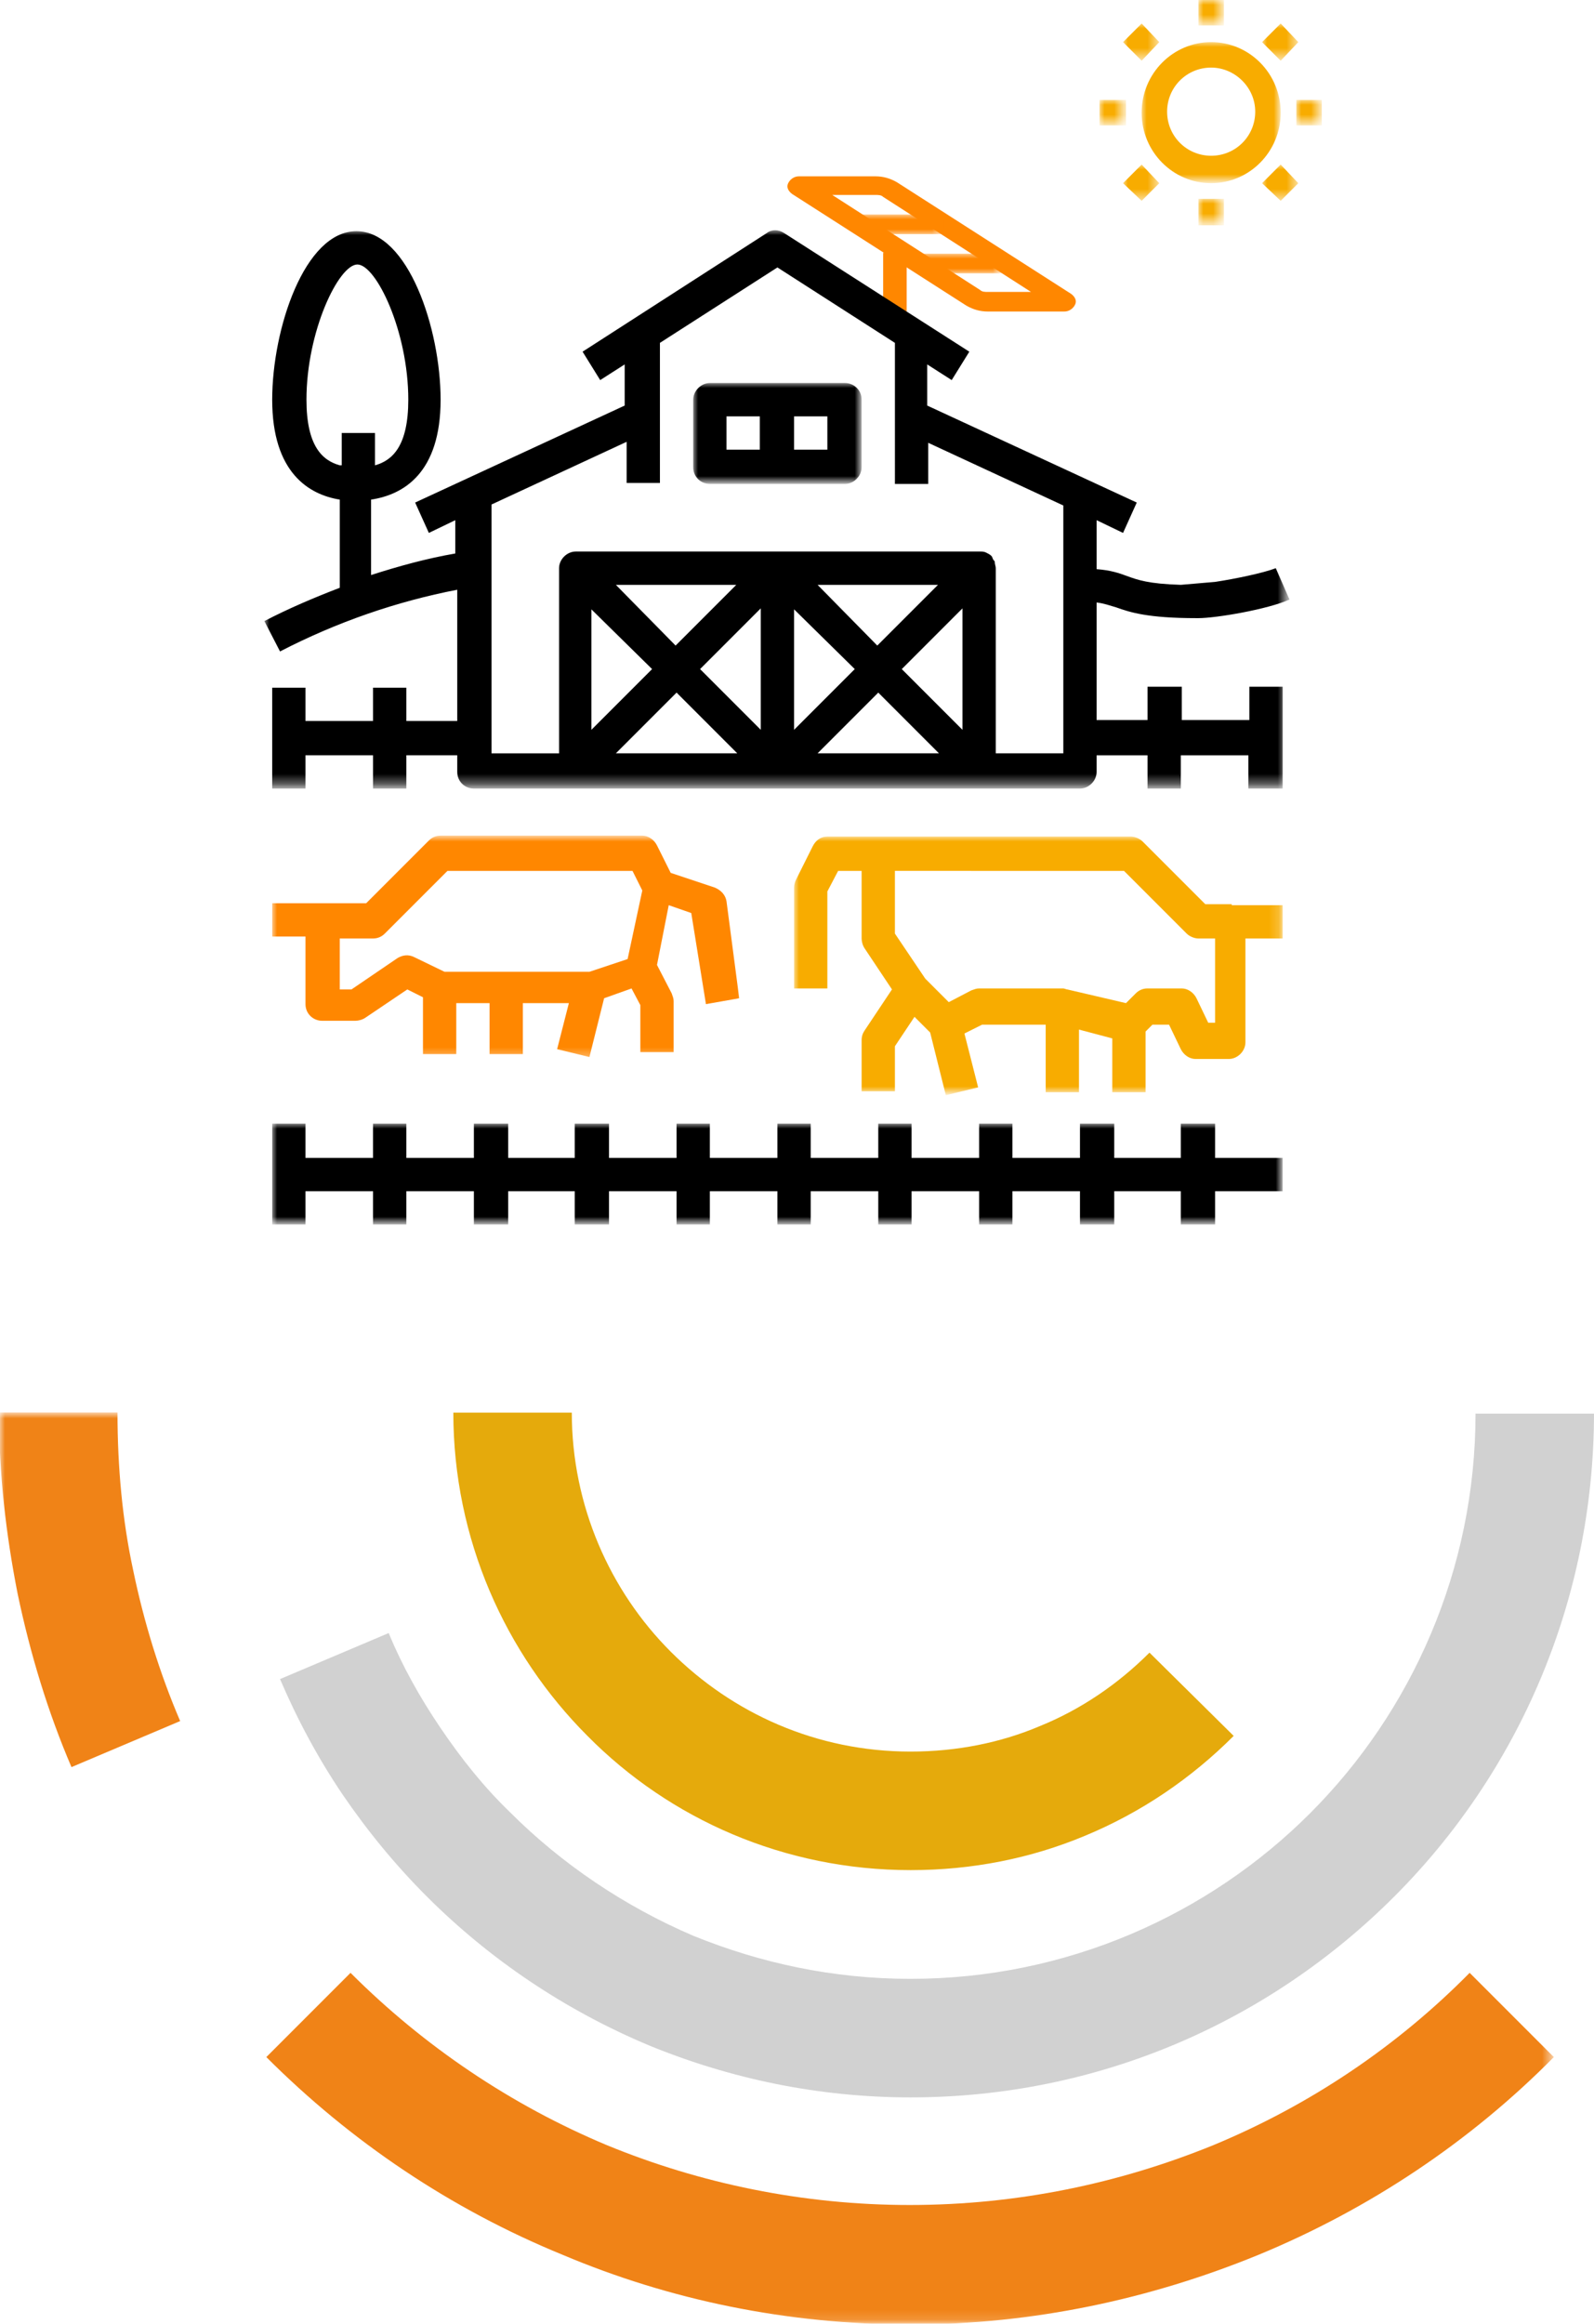
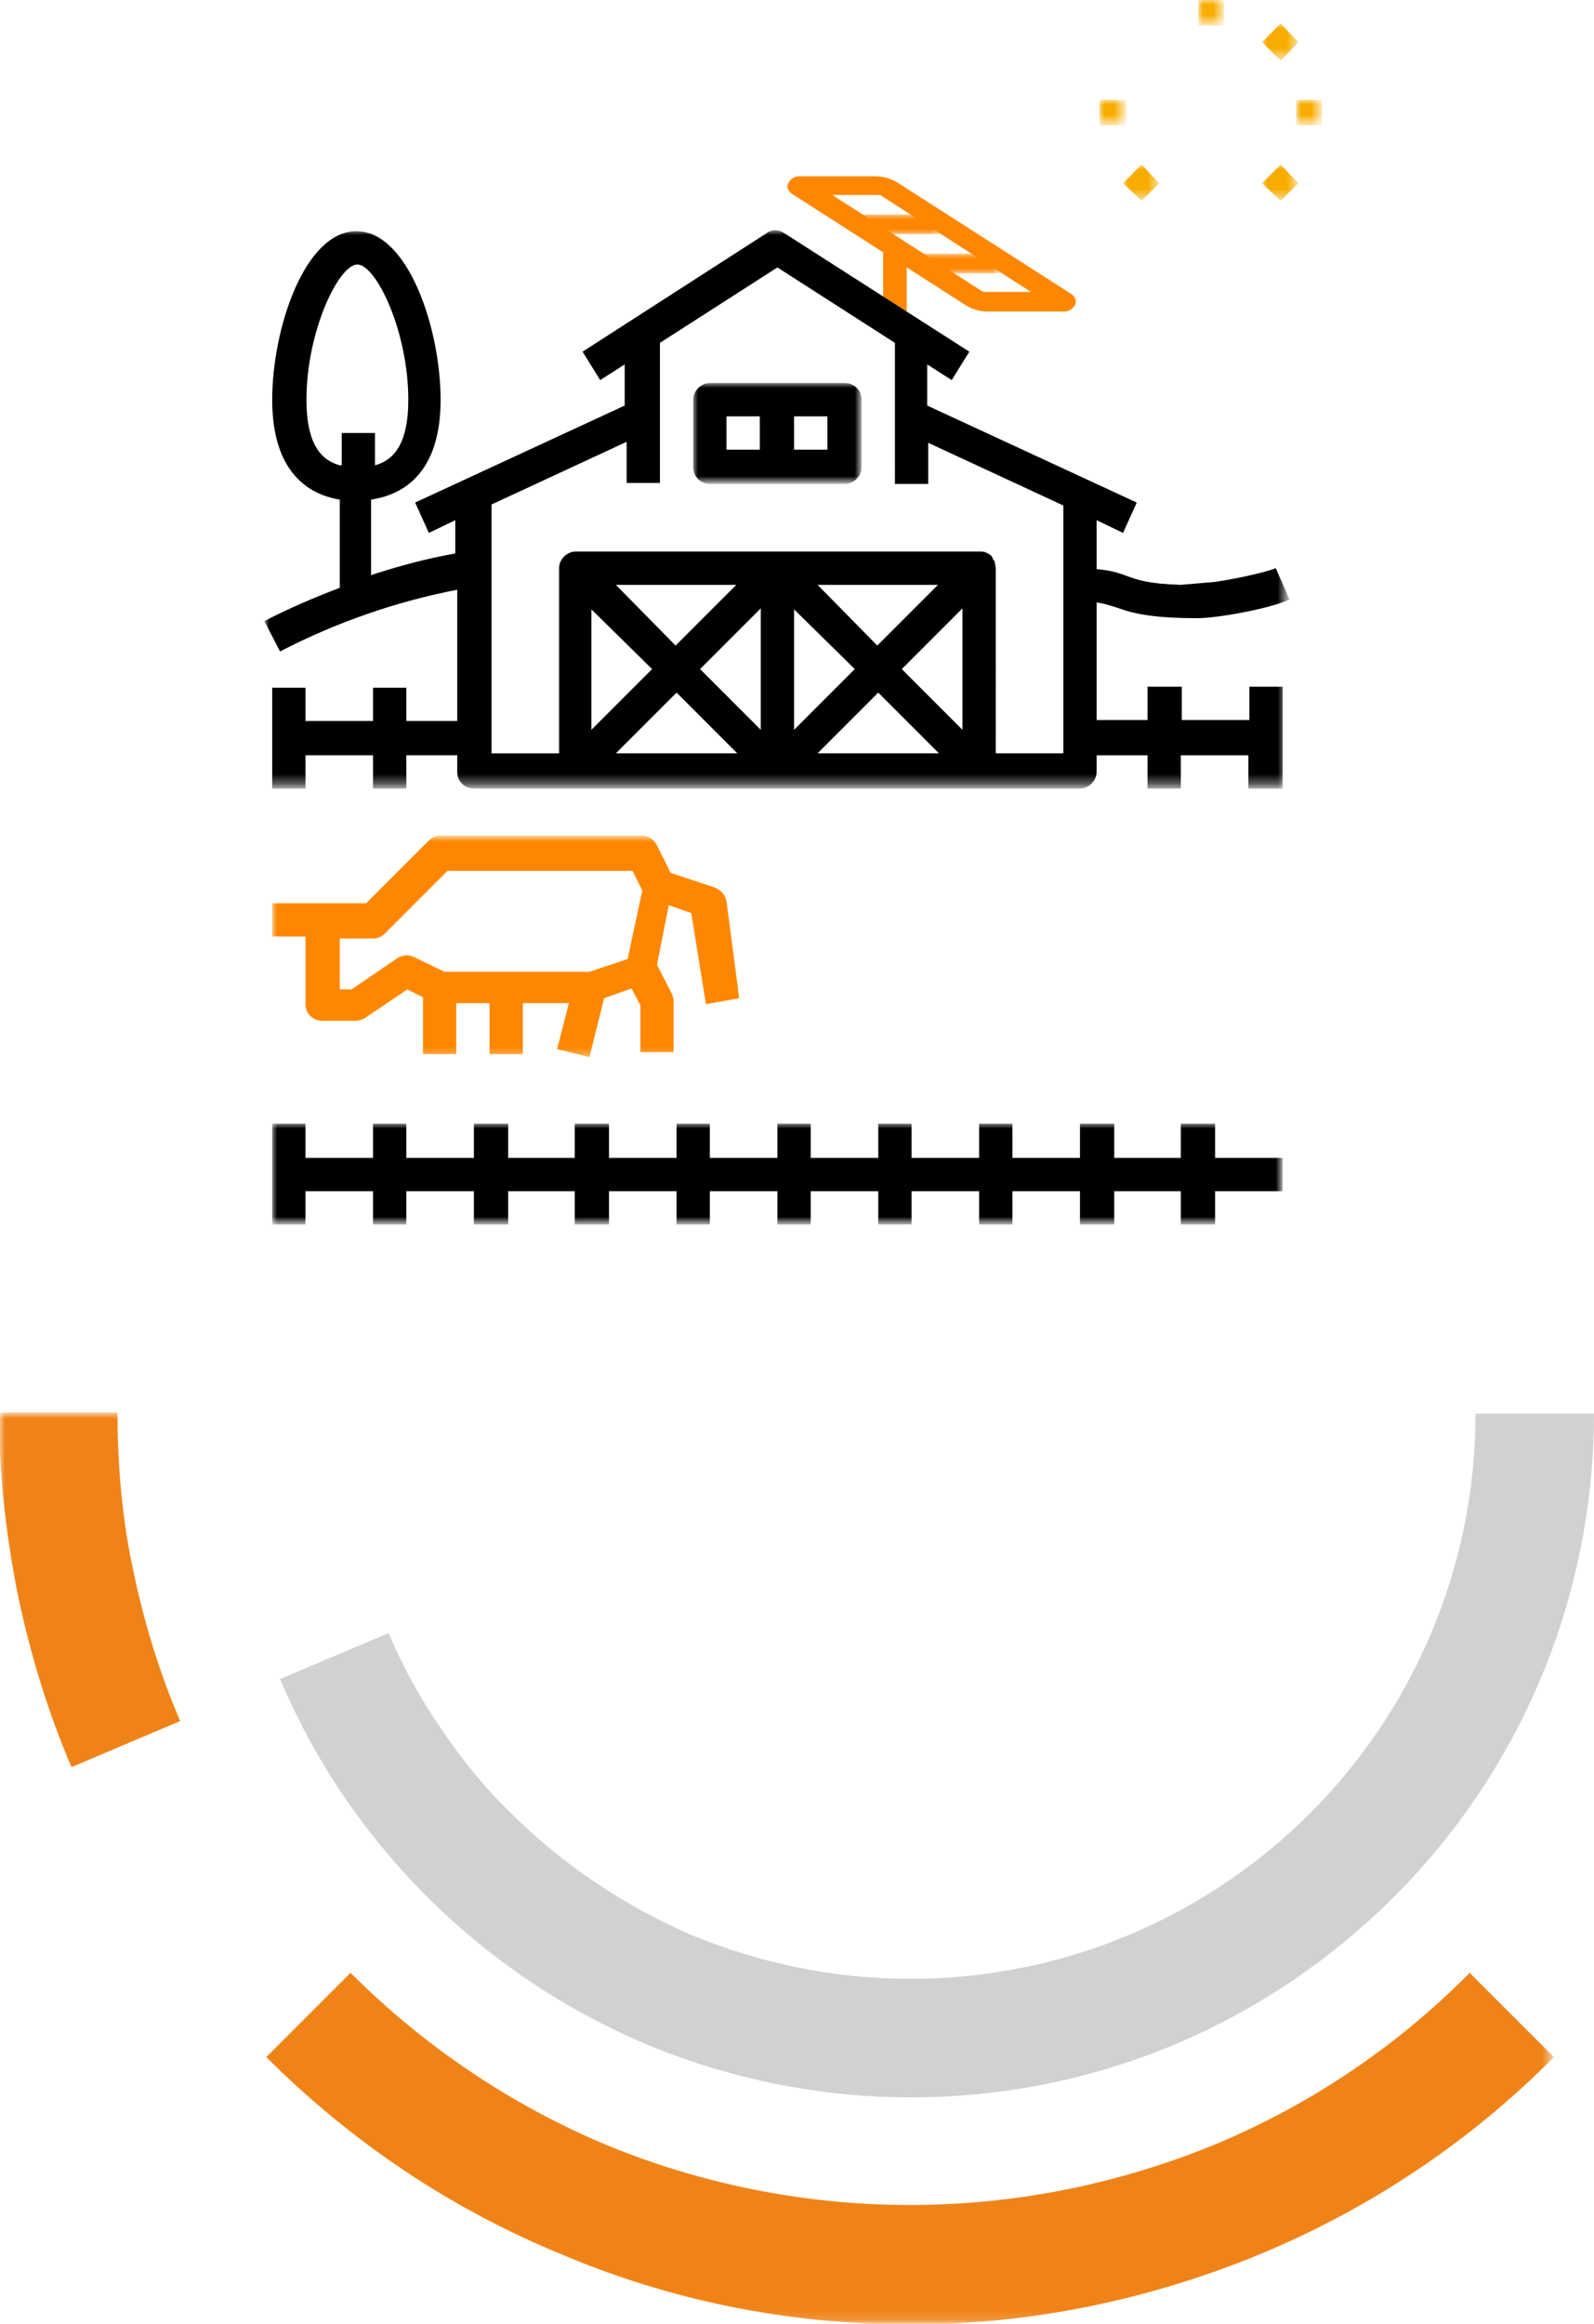
<svg xmlns="http://www.w3.org/2000/svg" version="1.1" id="Livello_1" x="0px" y="0px" viewBox="0 0 162.8 237.2" style="enable-background:new 0 0 162.8 237.2;" xml:space="preserve">
  <style type="text/css">
	.st0{fill-rule:evenodd;clip-rule:evenodd;fill:#FF8700;}
	.st1{filter:url(#Adobe_OpacityMaskFilter);}
	.st2{fill-rule:evenodd;clip-rule:evenodd;fill:#FFFFFF;}
	.st3{mask:url(#mask-2_1_);fill-rule:evenodd;clip-rule:evenodd;fill:#FF8700;}
	.st4{filter:url(#Adobe_OpacityMaskFilter_1_);}
	.st5{mask:url(#mask-2_2_);fill-rule:evenodd;clip-rule:evenodd;fill:#FF8700;}
	.st6{filter:url(#Adobe_OpacityMaskFilter_2_);}
	.st7{mask:url(#mask-2_3_);fill-rule:evenodd;clip-rule:evenodd;fill:#F8AC00;}
	.st8{filter:url(#Adobe_OpacityMaskFilter_3_);}
	.st9{mask:url(#mask-2_4_);fill-rule:evenodd;clip-rule:evenodd;fill:#F8AC00;}
	.st10{filter:url(#Adobe_OpacityMaskFilter_4_);}
	.st11{mask:url(#mask-2_5_);fill-rule:evenodd;clip-rule:evenodd;fill:#F8AC00;}
	.st12{filter:url(#Adobe_OpacityMaskFilter_5_);}
	.st13{mask:url(#mask-2_6_);fill-rule:evenodd;clip-rule:evenodd;fill:#F8AC00;}
	.st14{filter:url(#Adobe_OpacityMaskFilter_6_);}
	.st15{mask:url(#mask-2_7_);fill-rule:evenodd;clip-rule:evenodd;fill:#F8AC00;}
	.st16{filter:url(#Adobe_OpacityMaskFilter_7_);}
	.st17{mask:url(#mask-2_8_);fill-rule:evenodd;clip-rule:evenodd;fill:#F8AC00;}
	.st18{filter:url(#Adobe_OpacityMaskFilter_8_);}
	.st19{mask:url(#mask-2_9_);fill-rule:evenodd;clip-rule:evenodd;fill:#F8AC00;}
	.st20{filter:url(#Adobe_OpacityMaskFilter_9_);}
	.st21{mask:url(#mask-2_10_);fill-rule:evenodd;clip-rule:evenodd;fill:#F8AC00;}
	.st22{filter:url(#Adobe_OpacityMaskFilter_10_);}
	.st23{mask:url(#mask-2_11_);fill-rule:evenodd;clip-rule:evenodd;fill:#F8AC00;}
	.st24{filter:url(#Adobe_OpacityMaskFilter_11_);}
	.st25{mask:url(#mask-2_12_);fill-rule:evenodd;clip-rule:evenodd;fill:#F8AC00;}
	.st26{filter:url(#Adobe_OpacityMaskFilter_12_);}
	.st27{mask:url(#mask-2_13_);fill-rule:evenodd;clip-rule:evenodd;fill:#FF8700;}
	.st28{filter:url(#Adobe_OpacityMaskFilter_13_);}
	.st29{mask:url(#mask-2_14_);fill-rule:evenodd;clip-rule:evenodd;}
	.st30{filter:url(#Adobe_OpacityMaskFilter_14_);}
	.st31{mask:url(#mask-2_15_);fill-rule:evenodd;clip-rule:evenodd;}
	.st32{filter:url(#Adobe_OpacityMaskFilter_15_);}
	.st33{mask:url(#mask-2_16_);fill-rule:evenodd;clip-rule:evenodd;}
	.st34{filter:url(#Adobe_OpacityMaskFilter_16_);}
	.st35{mask:url(#mask-4_1_);fill-rule:evenodd;clip-rule:evenodd;fill:#F08317;}
	.st36{fill-rule:evenodd;clip-rule:evenodd;fill:#E5AA0C;}
	.st37{fill-rule:evenodd;clip-rule:evenodd;fill:#D1D1D1;}
</style>
  <g id="design">
    <g id="PILLARS" transform="translate(-190, -2173)">
      <g id="Group-14" transform="translate(0, 1029)">
        <g id="Group-10" transform="translate(0, 855)">
          <g id="icon" transform="translate(190, 289)">
            <g id="iconm" transform="translate(82, 44)">
              <g id="Group-22" transform="translate(27, 0)">
                <polygon id="Fill-1" class="st0" points="-18.8,-11.8 -16.4,-11.8 -16.4,-18.2 -18.8,-18.2        " />
                <g id="Group-21">
                  <path id="Fill-2" class="st0" d="M-24-24.1l15.1,9.7c0.2,0.2,0.5,0.2,0.8,0.2h4.4l-15.1-9.7c-0.2-0.2-0.5-0.2-0.8-0.2H-24z           M-0.3-12.2h-7.8c-0.8,0-1.5-0.2-2.2-0.6l-17.8-11.4c-0.4-0.3-0.6-0.7-0.4-1.1c0.2-0.4,0.6-0.7,1.1-0.7h7.8          c0.8,0,1.5,0.2,2.2,0.6L0.4-14c0.4,0.3,0.6,0.7,0.4,1.1C0.6-12.5,0.2-12.2-0.3-12.2L-0.3-12.2z" />
                  <g id="Clip-5">
								</g>
                  <defs>
                    <filter id="Adobe_OpacityMaskFilter" filterUnits="userSpaceOnUse" x="-21.3" y="-22.1" width="8.7" height="2">
                      <feColorMatrix type="matrix" values="1 0 0 0 0  0 1 0 0 0  0 0 1 0 0  0 0 0 1 0" />
                    </filter>
                  </defs>
                  <mask maskUnits="userSpaceOnUse" x="-21.3" y="-22.1" width="8.7" height="2" id="mask-2_1_">
                    <g class="st1">
                      <polygon id="path-1_1_" class="st2" points="-82,81 26,81 26,-44 -82,-44           " />
                    </g>
                  </mask>
                  <polygon id="Fill-4" class="st3" points="-21.3,-20.1 -12.6,-20.1 -12.6,-22.1 -21.3,-22.1         " />
                  <defs>
                    <filter id="Adobe_OpacityMaskFilter_1_" filterUnits="userSpaceOnUse" x="-15.1" y="-18.1" width="8.5" height="2">
                      <feColorMatrix type="matrix" values="1 0 0 0 0  0 1 0 0 0  0 0 1 0 0  0 0 0 1 0" />
                    </filter>
                  </defs>
                  <mask maskUnits="userSpaceOnUse" x="-15.1" y="-18.1" width="8.5" height="2" id="mask-2_2_">
                    <g class="st4">
                      <polygon id="path-1_2_" class="st2" points="-82,81 26,81 26,-44 -82,-44           " />
                    </g>
                  </mask>
                  <polygon id="Fill-6" class="st5" points="-15.1,-16.1 -6.6,-16.1 -6.6,-18.1 -15.1,-18.1         " />
                  <defs>
                    <filter id="Adobe_OpacityMaskFilter_2_" filterUnits="userSpaceOnUse" x="7.6" y="-39.7" width="14.2" height="14.4">
                      <feColorMatrix type="matrix" values="1 0 0 0 0  0 1 0 0 0  0 0 1 0 0  0 0 0 1 0" />
                    </filter>
                  </defs>
                  <mask maskUnits="userSpaceOnUse" x="7.6" y="-39.7" width="14.2" height="14.4" id="mask-2_3_">
                    <g class="st6">
                      <polygon id="path-1_3_" class="st2" points="-82,81 26,81 26,-44 -82,-44           " />
                    </g>
                  </mask>
-                   <path id="Fill-7" class="st7" d="M14.7-37.1c-2.5,0-4.5,2-4.5,4.5s2,4.5,4.5,4.5s4.5-2,4.5-4.5S17.1-37.1,14.7-37.1           M14.7-25.3c-3.9,0-7.1-3.2-7.1-7.2s3.2-7.2,7.1-7.2c3.9,0,7.1,3.2,7.1,7.2S18.6-25.3,14.7-25.3" />
                  <defs>
                    <filter id="Adobe_OpacityMaskFilter_3_" filterUnits="userSpaceOnUse" x="3.3" y="-33.8" width="2.6" height="2.6">
                      <feColorMatrix type="matrix" values="1 0 0 0 0  0 1 0 0 0  0 0 1 0 0  0 0 0 1 0" />
                    </filter>
                  </defs>
                  <mask maskUnits="userSpaceOnUse" x="3.3" y="-33.8" width="2.6" height="2.6" id="mask-2_4_">
                    <g class="st8">
                      <polygon id="path-1_4_" class="st2" points="-82,81 26,81 26,-44 -82,-44           " />
                    </g>
                  </mask>
                  <polygon id="Fill-8" class="st9" points="3.3,-31.2 6,-31.2 6,-33.8 3.3,-33.8         " />
                  <defs>
                    <filter id="Adobe_OpacityMaskFilter_4_" filterUnits="userSpaceOnUse" x="23.4" y="-33.8" width="2.6" height="2.6">
                      <feColorMatrix type="matrix" values="1 0 0 0 0  0 1 0 0 0  0 0 1 0 0  0 0 0 1 0" />
                    </filter>
                  </defs>
                  <mask maskUnits="userSpaceOnUse" x="23.4" y="-33.8" width="2.6" height="2.6" id="mask-2_5_">
                    <g class="st10">
                      <polygon id="path-1_5_" class="st2" points="-82,81 26,81 26,-44 -82,-44           " />
                    </g>
                  </mask>
                  <polygon id="Fill-9" class="st11" points="23.4,-31.2 26,-31.2 26,-33.8 23.4,-33.8         " />
                  <defs>
                    <filter id="Adobe_OpacityMaskFilter_5_" filterUnits="userSpaceOnUse" x="5.7" y="-27.2" width="3.7" height="3.7">
                      <feColorMatrix type="matrix" values="1 0 0 0 0  0 1 0 0 0  0 0 1 0 0  0 0 0 1 0" />
                    </filter>
                  </defs>
                  <mask maskUnits="userSpaceOnUse" x="5.7" y="-27.2" width="3.7" height="3.7" id="mask-2_6_">
                    <g class="st12">
                      <polygon id="path-1_6_" class="st2" points="-82,81 26,81 26,-44 -82,-44           " />
                    </g>
                  </mask>
                  <polygon id="Fill-10" class="st13" points="7.6,-23.5 5.7,-25.3 7.6,-27.2 9.4,-25.3         " />
                  <defs>
                    <filter id="Adobe_OpacityMaskFilter_6_" filterUnits="userSpaceOnUse" x="19.9" y="-41.6" width="3.7" height="3.7">
                      <feColorMatrix type="matrix" values="1 0 0 0 0  0 1 0 0 0  0 0 1 0 0  0 0 0 1 0" />
                    </filter>
                  </defs>
                  <mask maskUnits="userSpaceOnUse" x="19.9" y="-41.6" width="3.7" height="3.7" id="mask-2_7_">
                    <g class="st14">
                      <polygon id="path-1_7_" class="st2" points="-82,81 26,81 26,-44 -82,-44           " />
                    </g>
                  </mask>
                  <polygon id="Fill-11" class="st15" points="21.8,-37.8 19.9,-39.7 21.8,-41.6 23.6,-39.7         " />
                  <defs>
                    <filter id="Adobe_OpacityMaskFilter_7_" filterUnits="userSpaceOnUse" x="13.4" y="-23.7" width="2.6" height="2.6">
                      <feColorMatrix type="matrix" values="1 0 0 0 0  0 1 0 0 0  0 0 1 0 0  0 0 0 1 0" />
                    </filter>
                  </defs>
                  <mask maskUnits="userSpaceOnUse" x="13.4" y="-23.7" width="2.6" height="2.6" id="mask-2_8_">
                    <g class="st16">
                      <polygon id="path-1_8_" class="st2" points="-82,81 26,81 26,-44 -82,-44           " />
                    </g>
                  </mask>
-                   <polygon id="Fill-12" class="st17" points="13.4,-21 16,-21 16,-23.7 13.4,-23.7         " />
                  <defs>
                    <filter id="Adobe_OpacityMaskFilter_8_" filterUnits="userSpaceOnUse" x="13.4" y="-44" width="2.6" height="2.6">
                      <feColorMatrix type="matrix" values="1 0 0 0 0  0 1 0 0 0  0 0 1 0 0  0 0 0 1 0" />
                    </filter>
                  </defs>
                  <mask maskUnits="userSpaceOnUse" x="13.4" y="-44" width="2.6" height="2.6" id="mask-2_9_">
                    <g class="st18">
                      <polygon id="path-1_9_" class="st2" points="-82,81 26,81 26,-44 -82,-44           " />
                    </g>
                  </mask>
                  <polygon id="Fill-13" class="st19" points="13.4,-41.4 16,-41.4 16,-44 13.4,-44         " />
                  <defs>
                    <filter id="Adobe_OpacityMaskFilter_9_" filterUnits="userSpaceOnUse" x="19.9" y="-27.2" width="3.7" height="3.7">
                      <feColorMatrix type="matrix" values="1 0 0 0 0  0 1 0 0 0  0 0 1 0 0  0 0 0 1 0" />
                    </filter>
                  </defs>
                  <mask maskUnits="userSpaceOnUse" x="19.9" y="-27.2" width="3.7" height="3.7" id="mask-2_10_">
                    <g class="st20">
                      <polygon id="path-1_10_" class="st2" points="-82,81 26,81 26,-44 -82,-44           " />
                    </g>
                  </mask>
                  <polygon id="Fill-14" class="st21" points="21.8,-23.5 19.9,-25.3 21.8,-27.2 23.6,-25.3         " />
                  <defs>
                    <filter id="Adobe_OpacityMaskFilter_10_" filterUnits="userSpaceOnUse" x="5.7" y="-41.6" width="3.7" height="3.7">
                      <feColorMatrix type="matrix" values="1 0 0 0 0  0 1 0 0 0  0 0 1 0 0  0 0 0 1 0" />
                    </filter>
                  </defs>
                  <mask maskUnits="userSpaceOnUse" x="5.7" y="-41.6" width="3.7" height="3.7" id="mask-2_11_">
                    <g class="st22">
-                       <polygon id="path-1_11_" class="st2" points="-82,81 26,81 26,-44 -82,-44           " />
-                     </g>
+                       </g>
                  </mask>
                  <polygon id="Fill-15" class="st23" points="7.6,-37.8 5.7,-39.7 7.6,-41.6 9.4,-39.7         " />
                  <defs>
                    <filter id="Adobe_OpacityMaskFilter_11_" filterUnits="userSpaceOnUse" x="-27.9" y="41.4" width="49.9" height="26.3">
                      <feColorMatrix type="matrix" values="1 0 0 0 0  0 1 0 0 0  0 0 1 0 0  0 0 0 1 0" />
                    </filter>
                  </defs>
                  <mask maskUnits="userSpaceOnUse" x="-27.9" y="41.4" width="49.9" height="26.3" id="mask-2_12_">
                    <g class="st24">
-                       <polygon id="path-1_12_" class="st2" points="-82,81 26,81 26,-44 -82,-44           " />
-                     </g>
+                       </g>
                  </mask>
                  <path id="Fill-16" class="st25" d="M15.1,60.4h-0.7l-1.2-2.5c-0.3-0.6-0.9-1-1.5-1H8.2c-0.5,0-0.9,0.2-1.2,0.5l-1,1L0,57          l0,0c-0.1,0-0.3-0.1-0.4-0.1H-9c-0.3,0-0.5,0.1-0.8,0.2l-2.3,1.2l-2.4-2.4l-3.1-4.6v-6.4H5.8l6.4,6.4          c0.3,0.3,0.8,0.5,1.2,0.5h1.7V60.4z M16.8,48.3h-2.7l-6.4-6.4c-0.3-0.3-0.8-0.5-1.2-0.5h-25.8h-5.2c-0.7,0-1.2,0.4-1.5,1          l-1.7,3.4c-0.1,0.2-0.2,0.5-0.2,0.8v10.3h3.4V47l1.1-2.1h2.4v6.9c0,0.3,0.1,0.7,0.3,1l2.8,4.2l-2.8,4.2          c-0.2,0.3-0.3,0.6-0.3,1v5.2h3.4v-4.6l2-3l1.6,1.6l1.6,6.4l3.3-0.8l-1.4-5.5l1.8-0.9h6.5v6.9h3.4v-6.4l3.4,0.9v5.5h3.4v-6.2          l0.7-0.7h1.7l1.2,2.5c0.3,0.6,0.9,1,1.5,1h3.4c0.9,0,1.7-0.8,1.7-1.7V51.8H22v-3.4H16.8z" />
                  <defs>
                    <filter id="Adobe_OpacityMaskFilter_12_" filterUnits="userSpaceOnUse" x="-81.2" y="41.4" width="48.1" height="22.8">
                      <feColorMatrix type="matrix" values="1 0 0 0 0  0 1 0 0 0  0 0 1 0 0  0 0 0 1 0" />
                    </filter>
                  </defs>
                  <mask maskUnits="userSpaceOnUse" x="-81.2" y="41.4" width="48.1" height="22.8" id="mask-2_13_">
                    <g class="st26">
                      <polygon id="path-1_13_" class="st2" points="-82,81 26,81 26,-44 -82,-44           " />
                    </g>
                  </mask>
                  <path id="Fill-17" class="st27" d="M-44.9,53.9l-3.9,1.3h-8.3h-6.5l-3.1-1.5c-0.6-0.3-1.2-0.2-1.7,0.1l-4.7,3.2h-1.2v-5.2          h3.4c0.5,0,0.9-0.2,1.2-0.5l6.4-6.4h18.9l1,2L-44.9,53.9z M-34.8,48c-0.1-0.6-0.5-1.1-1.2-1.4l-4.5-1.5l-1.4-2.8          c-0.3-0.6-0.9-1-1.5-1H-64c-0.5,0-0.9,0.2-1.2,0.5l-6.4,6.4h-4.4h-5.2v3.4h3.4v6.9c0,1,0.8,1.7,1.7,1.7h3.4          c0.3,0,0.7-0.1,1-0.3l4.3-2.9l1.6,0.8v5.8h3.4v-5.2h3.4v5.2h3.4v-5.2h4.7l-1.2,4.7l3.3,0.8l1.5-6l2.8-1l0.9,1.7v4.8h3.4          v-5.2c0-0.3-0.1-0.5-0.2-0.8l-1.5-2.9l1.2-6.1l2.3,0.8l1.5,9.3l3.4-0.6L-34.8,48z" />
                  <defs>
                    <filter id="Adobe_OpacityMaskFilter_13_" filterUnits="userSpaceOnUse" x="-81.2" y="70.7" width="103.2" height="10.3">
                      <feColorMatrix type="matrix" values="1 0 0 0 0  0 1 0 0 0  0 0 1 0 0  0 0 0 1 0" />
                    </filter>
                  </defs>
                  <mask maskUnits="userSpaceOnUse" x="-81.2" y="70.7" width="103.2" height="10.3" id="mask-2_14_">
                    <g class="st28">
                      <polygon id="path-1_14_" class="st2" points="-82,81 26,81 26,-44 -82,-44           " />
                    </g>
                  </mask>
                  <polygon id="Fill-18" class="st29" points="15.1,74.2 15.1,70.7 11.6,70.7 11.6,74.2 4.8,74.2 4.8,70.7 1.3,70.7 1.3,74.2           -5.6,74.2 -5.6,70.7 -9,70.7 -9,74.2 -15.9,74.2 -15.9,70.7 -19.3,70.7 -19.3,74.2 -26.2,74.2 -26.2,70.7 -29.6,70.7           -29.6,74.2 -36.5,74.2 -36.5,70.7 -39.9,70.7 -39.9,74.2 -46.8,74.2 -46.8,70.7 -50.3,70.7 -50.3,74.2 -57.1,74.2           -57.1,70.7 -60.6,70.7 -60.6,74.2 -67.5,74.2 -67.5,70.7 -70.9,70.7 -70.9,74.2 -77.8,74.2 -77.8,70.7 -81.2,70.7 -81.2,81           -77.8,81 -77.8,77.6 -70.9,77.6 -70.9,81 -67.5,81 -67.5,77.6 -60.6,77.6 -60.6,81 -57.1,81 -57.1,77.6 -50.3,77.6           -50.3,81 -46.8,81 -46.8,77.6 -39.9,77.6 -39.9,81 -36.5,81 -36.5,77.6 -29.6,77.6 -29.6,81 -26.2,81 -26.2,77.6           -19.3,77.6 -19.3,81 -15.9,81 -15.9,77.6 -9,77.6 -9,81 -5.6,81 -5.6,77.6 1.3,77.6 1.3,81 4.8,81 4.8,77.6 11.6,77.6           11.6,81 15.1,81 15.1,77.6 22,77.6 22,74.2         " />
                  <defs>
                    <filter id="Adobe_OpacityMaskFilter_14_" filterUnits="userSpaceOnUse" x="-38.2" y="-4.9" width="17.2" height="10.3">
                      <feColorMatrix type="matrix" values="1 0 0 0 0  0 1 0 0 0  0 0 1 0 0  0 0 0 1 0" />
                    </filter>
                  </defs>
                  <mask maskUnits="userSpaceOnUse" x="-38.2" y="-4.9" width="17.2" height="10.3" id="mask-2_15_">
                    <g class="st30">
                      <polygon id="path-1_15_" class="st2" points="-82,81 26,81 26,-44 -82,-44           " />
                    </g>
                  </mask>
                  <path id="Fill-19" class="st31" d="M-27.9,1.9h3.4v-3.4h-3.4V1.9z M-34.8,1.9h3.4v-3.4h-3.4V1.9z M-22.7-4.9h-13.8          c-0.9,0-1.7,0.8-1.7,1.7v6.9c0,1,0.8,1.7,1.7,1.7h13.8c0.9,0,1.7-0.8,1.7-1.7v-6.9C-21-4.2-21.8-4.9-22.7-4.9L-22.7-4.9z" />
                  <defs>
                    <filter id="Adobe_OpacityMaskFilter_15_" filterUnits="userSpaceOnUse" x="-82" y="-20.5" width="104.6" height="56.8">
                      <feColorMatrix type="matrix" values="1 0 0 0 0  0 1 0 0 0  0 0 1 0 0  0 0 0 1 0" />
                    </filter>
                  </defs>
                  <mask maskUnits="userSpaceOnUse" x="-82" y="-20.5" width="104.6" height="56.8" id="mask-2_16_">
                    <g class="st32">
                      <polygon id="path-1_16_" class="st2" points="-82,81 26,81 26,-44 -82,-44           " />
                    </g>
                  </mask>
                  <path id="Fill-20" class="st33" d="M-0.4,32.9h-6.9V14c0-0.2-0.1-0.4-0.1-0.6c0-0.1,0-0.1-0.1-0.2c-0.1-0.1-0.1-0.2-0.2-0.4          c0,0-0.1-0.1-0.1-0.1c-0.1-0.1-0.3-0.2-0.5-0.3c0,0,0,0,0,0c0,0,0,0,0,0c-0.2-0.1-0.4-0.1-0.6-0.1c0,0,0,0-0.1,0h-20.6          h-20.6c-0.9,0-1.7,0.8-1.7,1.7v18.9h-6.9V7.5l13.8-6.4v4.2h3.4V-9l12-7.7l12,7.7V5.4h3.4V1.2l13.8,6.4V32.9z M-10.7,30.5          l-6.2-6.2l6.2-6.2V30.5z M-25.5,32.9l6.2-6.2l6.2,6.2H-25.5z M-25.5,15.7h12.3l-6.2,6.2L-25.5,15.7z M-21.7,24.3l-6.2,6.2          V18.2L-21.7,24.3z M-31.3,30.5l-6.2-6.2l6.2-6.2V30.5z M-46.1,32.9l6.2-6.2l6.2,6.2H-46.1z M-46.1,15.7h12.3l-6.2,6.2          L-46.1,15.7z M-42.4,24.3l-6.2,6.2V18.2L-42.4,24.3z M-74.3,3.5c-1.8-0.5-3.4-2-3.4-6.7c0-7,3.3-13.8,5.2-13.8          c1.9,0,5.2,6.8,5.2,13.8c0,4.7-1.6,6.2-3.4,6.7V0.2h-3.4V3.5z M11.6,15.7c-3.3-0.1-4.4-0.5-5.5-0.9          c-0.8-0.3-1.7-0.6-3.1-0.7V9.1l2.7,1.3l1.4-3.1l-21.4-9.9v-4.2l2.5,1.6l1.8-2.9l-18.9-12.1c-0.6-0.4-1.3-0.4-1.8,0          L-49.5-8.1l1.8,2.9l2.5-1.6v4.2l-21.4,9.9l1.4,3.1l2.7-1.3v3.4c-2.9,0.5-5.8,1.3-8.6,2.2V7C-67.8,6.5-64,4.3-64-3.2          c0-7.2-3.3-17.2-8.6-17.2c-5.3,0-8.6,10-8.6,17.2c0,7.5,3.8,9.7,6.9,10.2v9c-2.6,1-5.2,2.1-7.7,3.4l1.6,3.1          c5.8-3,11.9-5.1,18.1-6.3v13.4h-5.2v-3.4h-3.4v3.4h-6.9v-3.4h-3.4v10.3h3.4v-3.4h6.9v3.4h3.4v-3.4h5.2v1.7          c0,1,0.8,1.7,1.7,1.7h10.3h20.6H-9H1.3c0.9,0,1.7-0.8,1.7-1.7v-1.7h5.2v3.4h3.4v-3.4h6.9v3.4H22V26.1h-3.4v3.4h-6.9v-3.4          H8.2v3.4H3v-12c0.8,0.1,1.3,0.3,2,0.5c1.4,0.5,3.2,1.1,8.2,1.1h0.2c1.8,0,7.1-0.9,9.3-1.9l-1.4-3.2          c-1.3,0.5-4.2,1.1-6.2,1.4L11.6,15.7z" />
                </g>
              </g>
              <g id="Group-8" transform="translate(0, 144)">
                <g id="Group-3" transform="translate(0, 0.185)">
                  <g id="Clip-2">
								</g>
                  <defs>
                    <filter id="Adobe_OpacityMaskFilter_16_" filterUnits="userSpaceOnUse" x="-82" y="-43.9" width="158.7" height="93">
                      <feColorMatrix type="matrix" values="1 0 0 0 0  0 1 0 0 0  0 0 1 0 0  0 0 0 1 0" />
                    </filter>
                  </defs>
                  <mask maskUnits="userSpaceOnUse" x="-82" y="-43.9" width="158.7" height="93" id="mask-4_1_">
                    <g class="st34">
                      <polygon id="path-3_1_" class="st2" points="-82,-43.9 76.7,-43.9 76.7,49 -82,49           " />
                    </g>
                  </mask>
                  <path id="Fill-1_1_" class="st35" d="M76.7,21.8C68.2,30.4,57.9,37.3,46.5,42c-11,4.5-23,7.1-35.5,7.1          c-12.6,0-24.6-2.5-35.5-7.1C-36,37.3-46.2,30.4-54.8,21.8l8.6-8.6c7.5,7.5,16.4,13.5,26.2,17.6c9.5,3.9,20,6.1,30.9,6.1          c11,0,21.4-2.2,31-6.1c9.9-4.1,18.8-10.1,26.2-17.6L76.7,21.8z M-74.7-7.8c-2.4-5.6-4.2-11.5-5.5-17.7          c-1.2-6.1-1.9-12.2-1.9-18.5h12.1c0,5.6,0.5,11,1.6,16.1c1.1,5.3,2.7,10.5,4.8,15.4L-74.7-7.8z" />
                </g>
-                 <path id="Fill-4_1_" class="st36" d="M44-10.8C39.7-6.5,34.6-3,28.8-0.6C23.3,1.7,17.3,2.9,11,2.9c-12.9,0-24.6-5.2-33-13.7         c-8.4-8.4-13.7-20.1-13.7-33h12.1c0,9.5,3.9,18.2,10.1,24.4C-7.2-13.1,1.4-9.2,11-9.2c4.7,0,9.2-0.9,13.2-2.6         c4.2-1.7,8-4.3,11.2-7.5L44-10.8z" />
                <path id="Fill-6_1_" class="st37" d="M80.8-43.8C80.8-24.5,73-7,60.4,5.6C47.7,18.3,30.3,26.1,11,26.1         c-9.4,0-18.4-1.9-26.7-5.3C-24.3,17.2-32,12-38.4,5.6c-3.2-3.2-6-6.6-8.6-10.4c-2.5-3.7-4.6-7.6-6.4-11.8l11.1-4.7         c1.4,3.4,3.2,6.6,5.3,9.7c2.1,3.1,4.4,6,7.1,8.6c5.3,5.3,11.7,9.6,18.7,12.6C-4.3,12.4,3.1,14,11,14         c15.9,0,30.4-6.5,40.8-16.9c10.4-10.4,16.9-24.9,16.9-40.8H80.8z" />
              </g>
            </g>
          </g>
        </g>
      </g>
    </g>
  </g>
</svg>